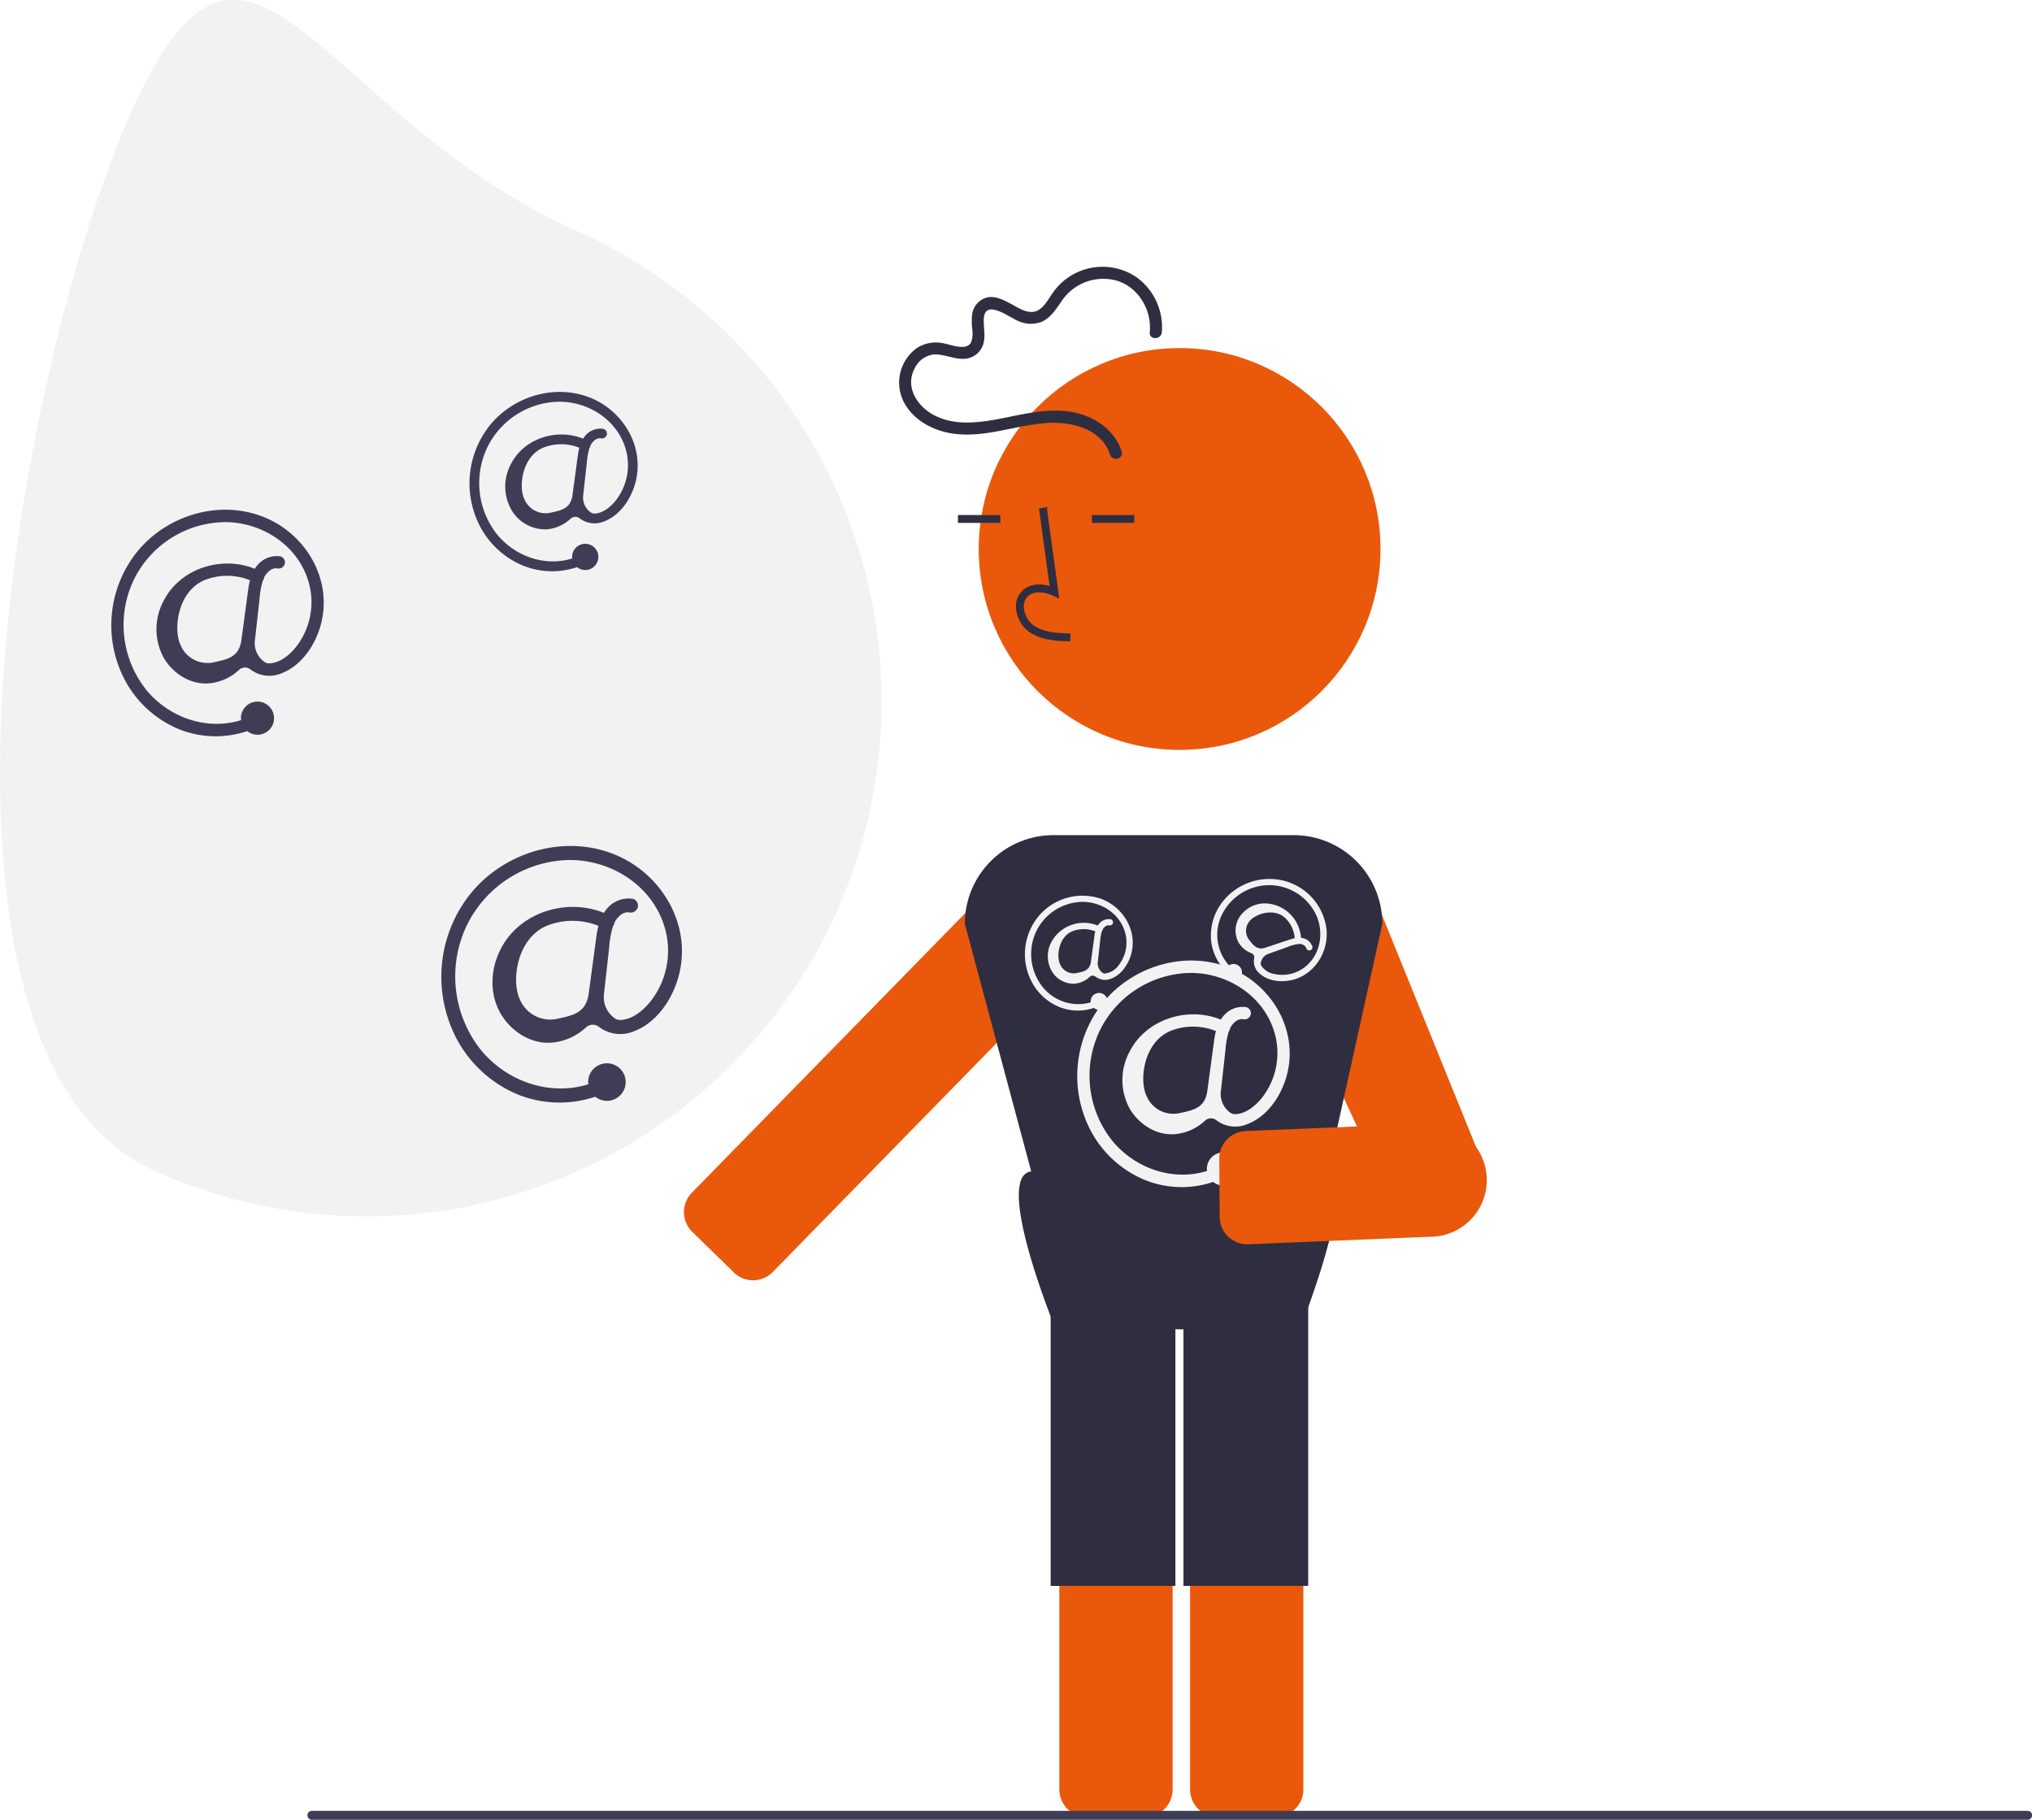
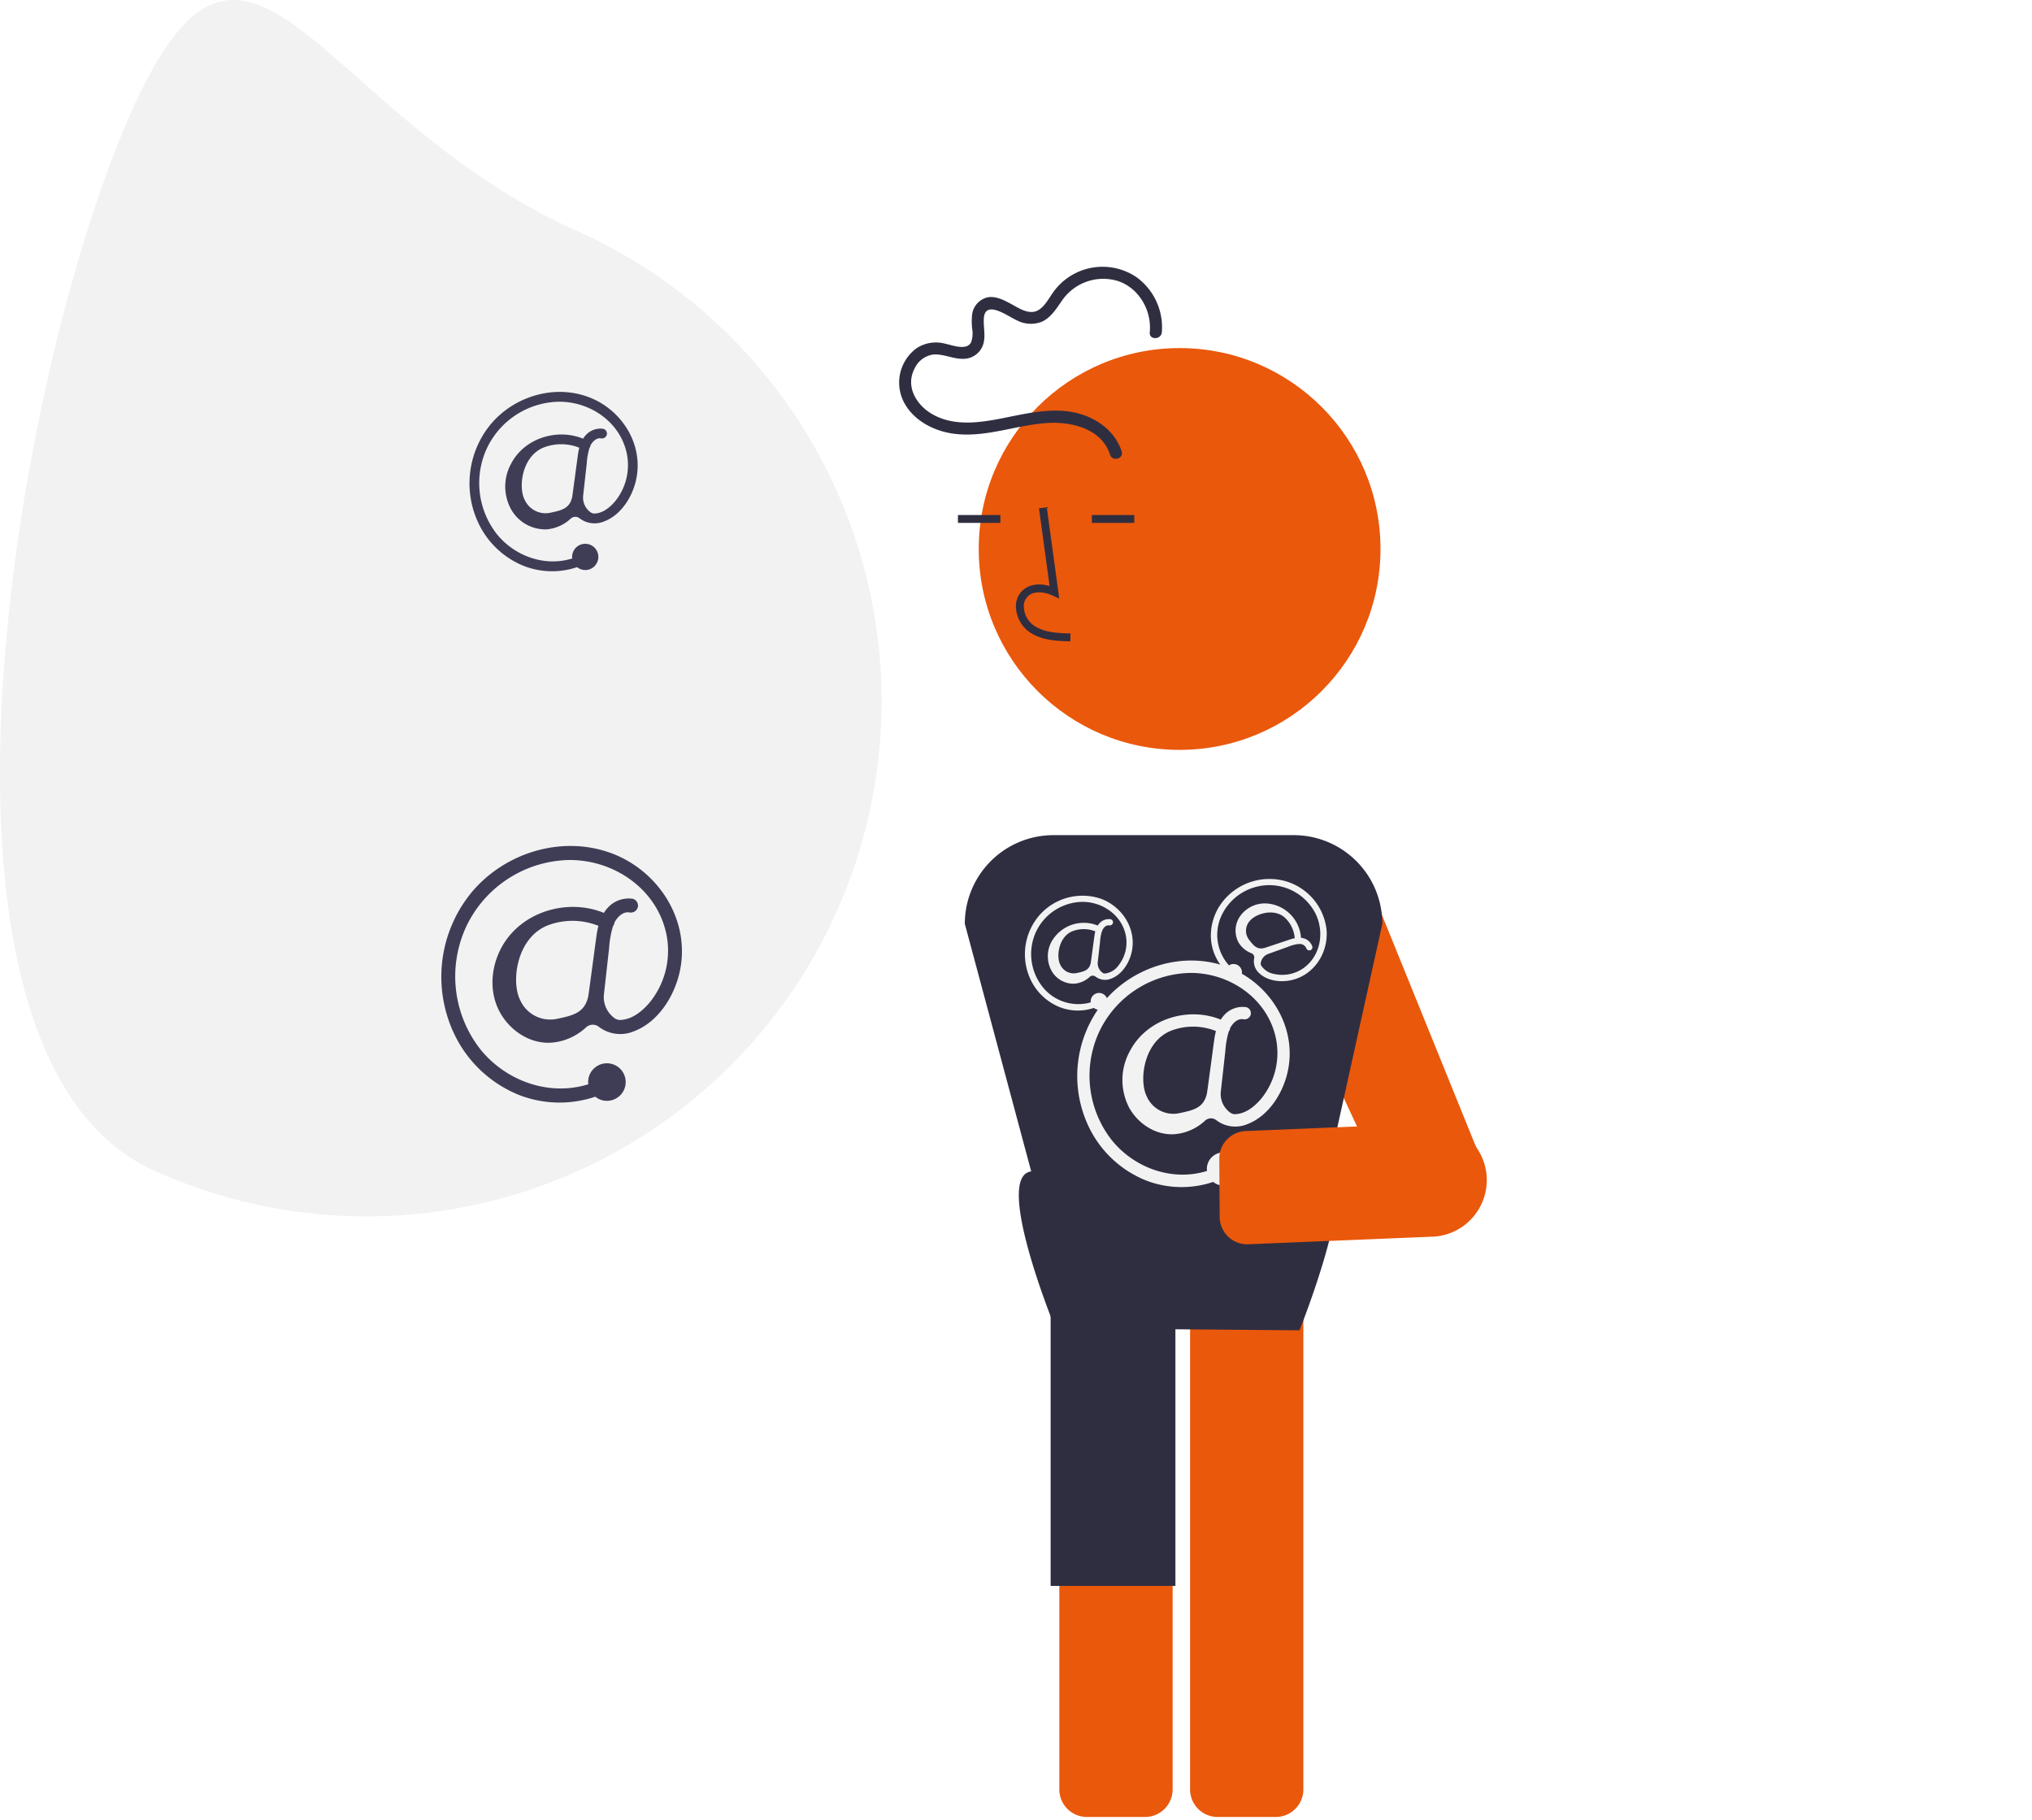
<svg xmlns="http://www.w3.org/2000/svg" width="504.873" height="452.105" viewBox="0 0 504.873 452.105" role="img" artist="Katerina Limpitsouni" source="https://undraw.co/">
  <path d="M380.33,251.438c-28.938,64.498-58.825,234.464,5.673,263.402A128,128,0,1,0,490.797,281.272C426.299,252.334,409.268,186.94,380.33,251.438Z" transform="translate(-347.564 -223.947)" fill="#f2f2f2" />
  <path d="M700.133,527.601a6.876,6.876,0,0,1-6.373-4.331l-31.662-68.219a14.073,14.073,0,1,1,26.169-10.362l27.661,68.219a6.792,6.792,0,0,1,.478,2.825h0a6.865,6.865,0,0,1-4.325,6.066l-13.43,5.318C697.837,527.44,700.985,527.601,700.133,527.601Z" transform="translate(-347.564 -223.947)" fill="#ea580c" />
-   <path d="M531.837,541.411a6.86,6.86,0,0,1-1.951-1.341l-10.677-10.441.012-.012a6.86,6.86,0,0,1,.23-9.333l79.121-80.911a14.074,14.074,0,0,1,21.128,18.535h0a14.333,14.333,0,0,1-1.005,1.143l-79.121,80.911a6.863,6.863,0,0,1-7.737,1.449Z" transform="translate(-347.564 -223.947)" fill="#ea580c" />
  <path d="M664.547,675.361H650.103a6.858,6.858,0,0,1-6.851-6.851V548.122a6.858,6.858,0,0,1,6.851-6.851h14.445a6.858,6.858,0,0,1,6.851,6.851V668.511A6.858,6.858,0,0,1,664.547,675.361Z" transform="translate(-347.564 -223.947)" fill="#ea580c" />
  <path d="M632.063,675.361H617.619a6.858,6.858,0,0,1-6.851-6.851V548.122a6.858,6.858,0,0,1,6.851-6.851h14.445a6.858,6.858,0,0,1,6.851,6.851V668.511A6.858,6.858,0,0,1,632.063,675.361Z" transform="translate(-347.564 -223.947)" fill="#ea580c" />
  <circle cx="293.088" cy="136.39" r="49.912" fill="#ea580c" />
  <path d="M613.487,383.29c-3.235-.09-7.262-.202-10.364-2.468a7.959,7.959,0,0,1-3.132-5.943,5.354,5.354,0,0,1,1.821-4.397c1.62-1.369,3.986-1.69,6.536-.941l-2.642-19.305,1.939-.266,3.106,22.695-1.619-.743c-1.877-.861-4.455-1.299-6.056.054a3.44,3.44,0,0,0-1.128,2.834,6.016,6.016,0,0,0,2.33,4.431c2.414,1.763,5.624,1.991,9.264,2.093Z" transform="translate(-347.564 -223.947)" fill="#2f2e41" />
  <rect x="238.01" y="127.953" width="10.542" height="1.957" fill="#2f2e41" />
  <rect x="271.285" y="127.953" width="10.542" height="1.957" fill="#2f2e41" />
  <path d="M677.321,515.442l13.699-61.98a22.032,22.032,0,0,0-22.031-22.031H609.314a22.032,22.032,0,0,0-22.031,22.031l16.496,61.509c-9.488,1.239,5.992,38.983,5.992,38.983l60.677.494S685.357,517.099,677.321,515.442Z" transform="translate(-347.564 -223.947)" fill="#2f2e41" />
  <rect x="261.043" y="321.006" width="31" height="73" fill="#2f2e41" />
-   <rect x="294.043" y="321.006" width="31" height="73" fill="#2f2e41" />
  <path d="M626.256,336.096c-1.539-4.802-5.797-8.045-10.541-9.371-6.197-1.733-12.701-.14-18.831,1.081-5.808,1.157-12.287,2.141-17.68-.961-3.98-2.289-6.741-6.892-4.4-11.342a6.043,6.043,0,0,1,4.601-3.472c2.47-.217,4.857,1.071,7.332,1.063a5.181,5.181,0,0,0,5.127-3.629c.645-2.121-.003-4.289.148-6.442.337-4.813,6.18-.349,8.263.541a7.503,7.503,0,0,0,6.044.359c2.25-.973,3.606-3.128,4.953-5.065a12.43,12.43,0,0,1,13.913-5.135c5.336,1.681,8.598,7.361,8.047,12.794-.195,1.919,2.807,1.905,3,0a15.352,15.352,0,0,0-6.4-13.78,15.051,15.051,0,0,0-20.543,3.751c-1.259,1.71-2.585,4.596-4.95,4.93-1.977.279-4.016-1.139-5.667-2.018-1.738-.925-3.704-1.956-5.738-1.579a5.02,5.02,0,0,0-3.867,4.607,17.272,17.272,0,0,0,.035,3.123,6.78,6.78,0,0,1-.248,3.422c-1.142,2.216-4.802.667-6.584.332a8.778,8.778,0,0,0-6.887,1.098,10.575,10.575,0,0,0-3.483,12.941c2.204,4.834,7.431,7.641,12.507,8.34,7.965,1.096,15.54-2.151,23.401-2.646,5.966-.376,13.491,1.418,15.554,7.856.587,1.831,3.484,1.048,2.893-.798Z" transform="translate(-347.564 -223.947)" fill="#2f2e41" />
-   <path d="M851.352,676.053h-426.298a1.109,1.109,0,0,1,0-2.218h426.298a1.109,1.109,0,0,1,0,2.218Z" transform="translate(-347.564 -223.947)" fill="#3f3d56" />
  <path d="M499.395,435.896c-12.309-4.53-26.559-.094-34.798,9.921a33.039,33.039,0,0,0-3.381,36.566,30.415,30.415,0,0,0,15.381,13.63,27.804,27.804,0,0,0,18.874.4,4.6,4.6,0,0,0,4.039.882,4.664,4.664,0,1,0-5.818-4.52,4.59,4.59,0,0,0,.055.547c-9.622,3.009-20.251-.687-26.684-8.501a29.373,29.373,0,0,1-3.411-31.187A28.913,28.913,0,0,1,489.222,437.607c11.164.037,21.727,7.403,23.957,18.652a20.408,20.408,0,0,1-4.063,16.579c-1.862,2.26-4.525,4.489-7.608,4.516a2.499,2.499,0,0,1-1.436-.587,6.454,6.454,0,0,1-2.437-5.923c.35-3.134.923-8.259,1.269-11.347a24.122,24.122,0,0,1,.955-5.419,1.94,1.94,0,0,0,.383-.944c.698-1.326,2.045-2.726,3.627-2.513a1.813,1.813,0,0,0,2.151-1.222,1.76,1.76,0,0,0-1.222-2.151,7.006,7.006,0,0,0-6.256,2.255,8.564,8.564,0,0,0-.935,1.242c-9.215-3.756-20.839-.219-25.569,8.844-2.614,5.009-2.979,11.164-.098,16.144,2.566,4.437,7.519,7.671,12.761,7.242a14.209,14.209,0,0,0,8.486-3.804,2.455,2.455,0,0,1,3.194-.102l.019.015a8.781,8.781,0,0,0,8.641,1.092c5.888-2.215,9.837-8.359,11.278-14.258C519.446,453.109,511.472,440.341,499.395,435.896Zm-13.281,41.138a8.171,8.171,0,0,1-9.328-4.664c-2.332-4.664-.807-15.993,7.439-18.722a17.31,17.31,0,0,1,12.028.316,20.821,20.821,0,0,0-.482,2.457c-.659,4.778-1.973,14.819-2.066,15.132C492.813,475.516,490.065,476.206,486.114,477.034Z" transform="translate(-347.564 -223.947)" fill="#3f3d56" />
-   <path d="M412.456,352.152c-10.867-4-23.45-.083-30.723,8.76a29.171,29.171,0,0,0-2.985,32.285,26.854,26.854,0,0,0,13.58,12.034,24.549,24.549,0,0,0,16.664.353,4.061,4.061,0,0,0,3.566.778,4.118,4.118,0,1,0-5.137-3.991,4.051,4.051,0,0,0,.049.483c-8.495,2.657-17.88-.607-23.559-7.505a25.934,25.934,0,0,1-3.011-27.535A25.528,25.528,0,0,1,403.474,353.663c9.857.032,19.183,6.536,21.152,16.468a18.019,18.019,0,0,1-3.587,14.638c-1.644,1.995-3.995,3.963-6.717,3.987a2.206,2.206,0,0,1-1.268-.518,5.699,5.699,0,0,1-2.151-5.23c.309-2.767.815-7.292,1.12-10.019a21.298,21.298,0,0,1,.843-4.785,1.713,1.713,0,0,0,.338-.834c.616-1.171,1.806-2.407,3.202-2.218a1.601,1.601,0,0,0,1.9-1.079,1.554,1.554,0,0,0-1.079-1.9,6.185,6.185,0,0,0-5.524,1.991,7.562,7.562,0,0,0-.826,1.097c-8.136-3.316-18.399-.194-22.575,7.809a14.872,14.872,0,0,0-.087,14.254c2.266,3.918,6.638,6.773,11.267,6.394a12.545,12.545,0,0,0,7.493-3.359,2.168,2.168,0,0,1,2.82-.09l.016.013a7.753,7.753,0,0,0,7.63.964c5.198-1.956,8.685-7.381,9.957-12.589C430.16,367.35,423.12,356.077,412.456,352.152Zm-11.726,36.321a7.214,7.214,0,0,1-8.236-4.118c-2.059-4.118-.713-14.12,6.568-16.53a15.283,15.283,0,0,1,10.619.279,18.385,18.385,0,0,0-.426,2.169c-.582,4.218-1.742,13.084-1.824,13.36C406.645,387.134,404.219,387.743,400.73,388.473Z" transform="translate(-347.564 -223.947)" fill="#3f3d56" />
  <path d="M652.456,464.152c-10.867-4-23.45-.083-30.723,8.76a29.171,29.171,0,0,0-2.985,32.285,26.854,26.854,0,0,0,13.58,12.034,24.549,24.549,0,0,0,16.664.353,4.061,4.061,0,0,0,3.566.778,4.118,4.118,0,1,0-5.137-3.991,4.051,4.051,0,0,0,.049.483c-8.495,2.657-17.88-.607-23.559-7.505a25.934,25.934,0,0,1-3.011-27.535A25.528,25.528,0,0,1,643.474,465.663c9.857.032,19.183,6.536,21.152,16.468a18.019,18.019,0,0,1-3.587,14.638c-1.644,1.995-3.995,3.963-6.717,3.987a2.206,2.206,0,0,1-1.268-.518,5.699,5.699,0,0,1-2.151-5.23c.309-2.767.815-7.292,1.12-10.019a21.298,21.298,0,0,1,.843-4.785,1.713,1.713,0,0,0,.338-.834c.616-1.171,1.806-2.407,3.202-2.218a1.601,1.601,0,0,0,1.9-1.079,1.554,1.554,0,0,0-1.079-1.9,6.185,6.185,0,0,0-5.524,1.991,7.562,7.562,0,0,0-.826,1.097c-8.136-3.316-18.399-.194-22.575,7.809a14.872,14.872,0,0,0-.087,14.254c2.266,3.918,6.638,6.773,11.267,6.394a12.545,12.545,0,0,0,7.493-3.359,2.168,2.168,0,0,1,2.82-.09l.016.013a7.753,7.753,0,0,0,7.63.964c5.198-1.956,8.685-7.381,9.957-12.589C670.16,479.35,663.12,468.077,652.456,464.152Zm-11.726,36.321a7.214,7.214,0,0,1-8.236-4.118c-2.059-4.118-.713-14.12,6.568-16.53a15.283,15.283,0,0,1,10.619.279,18.385,18.385,0,0,0-.426,2.169c-.582,4.218-1.742,13.084-1.824,13.36C646.645,499.134,644.219,499.743,640.73,500.473Z" transform="translate(-347.564 -223.947)" fill="#f2f2f2" />
  <path d="M621.112,447.242a14.215,14.215,0,0,0-15.591,4.445,14.803,14.803,0,0,0-1.515,16.383,13.627,13.627,0,0,0,6.891,6.107,12.457,12.457,0,0,0,8.456.179,2.061,2.061,0,0,0,1.81.395,2.09,2.09,0,1,0-2.607-2.025,2.056,2.056,0,0,0,.025.245,11.331,11.331,0,0,1-11.955-3.809A13.16,13.16,0,0,1,605.099,455.189a12.954,12.954,0,0,1,11.455-7.181c5.002.016,9.734,3.317,10.734,8.357a9.144,9.144,0,0,1-1.82,7.428,4.811,4.811,0,0,1-3.408,2.023,1.119,1.119,0,0,1-.643-.263,2.892,2.892,0,0,1-1.092-2.654c.157-1.404.414-3.7.568-5.084a10.808,10.808,0,0,1,.428-2.428.869.869,0,0,0,.171-.423c.313-.594.916-1.221,1.625-1.126a.812.812,0,0,0,.964-.547.788.788,0,0,0-.547-.964A3.139,3.139,0,0,0,620.73,453.338a3.836,3.836,0,0,0-.419.557,9.19,9.19,0,0,0-11.456,3.963,7.547,7.547,0,0,0-.044,7.233,6.256,6.256,0,0,0,5.717,3.245,6.366,6.366,0,0,0,3.802-1.704,1.1,1.1,0,0,1,1.431-.046l.008.007a3.934,3.934,0,0,0,3.872.489c2.638-.992,4.407-3.745,5.053-6.388C630.096,454.954,626.523,449.233,621.112,447.242Zm-5.95,18.431a3.661,3.661,0,0,1-4.179-2.09c-1.045-2.09-.362-7.165,3.333-8.388a7.756,7.756,0,0,1,5.389.142,9.328,9.328,0,0,0-.216,1.101c-.295,2.14-.884,6.64-.925,6.78C618.163,464.993,616.932,465.302,615.162,465.673Z" transform="translate(-347.564 -223.947)" fill="#f2f2f2" />
  <path d="M677.139,454.731A14.215,14.215,0,0,0,666.282,442.691a14.803,14.803,0,0,0-15.376,5.855,13.627,13.627,0,0,0-2.448,8.876,12.457,12.457,0,0,0,3.563,7.671,2.061,2.061,0,0,0,.442,1.799,2.09,2.09,0,1,0,.67-3.232,2.056,2.056,0,0,0-.209.13,11.331,11.331,0,0,1-1.846-12.411,13.16,13.16,0,0,1,11.872-7.526,12.954,12.954,0,0,1,11.492,7.122c2.188,4.498,1.309,10.2-2.776,13.317a9.144,9.144,0,0,1-7.471,1.637,4.811,4.811,0,0,1-3.317-2.169,1.119,1.119,0,0,1-.047-.694,2.892,2.892,0,0,1,1.902-2.149l4.815-1.729a10.808,10.808,0,0,1,2.368-.685.869.869,0,0,0,.455-.032,1.791,1.791,0,0,1,1.726.963.812.812,0,0,0,.916.624.788.788,0,0,0,.624-.916,3.139,3.139,0,0,0-2.142-2.072,3.836,3.836,0,0,0-.684-.131,9.19,9.19,0,0,0-8.603-8.54,7.547,7.547,0,0,0-6.513,3.146,6.256,6.256,0,0,0-.395,6.562,6.366,6.366,0,0,0,3.205,2.663,1.1,1.1,0,0,1,.671,1.264l-.002.01a3.934,3.934,0,0,0,1.266,3.692c2.053,1.931,5.304,2.308,7.96,1.723C674.171,466.193,677.734,460.466,677.139,454.731ZM657.971,457.506a3.661,3.661,0,0,1,.036-4.672c1.416-1.858,6.274-3.48,8.999-.702a7.756,7.756,0,0,1,2.246,4.901,9.328,9.328,0,0,0-1.083.291c-2.052.678-6.35,2.13-6.494,2.155C659.903,459.901,659.083,458.932,657.971,457.506Z" transform="translate(-347.564 -223.947)" fill="#f2f2f2" />
  <path d="M493.695,322.555c-8.603-3.166-18.563-.066-24.321,6.934a23.092,23.092,0,0,0-2.363,25.557,21.258,21.258,0,0,0,10.75,9.526,19.433,19.433,0,0,0,13.192.279,3.215,3.215,0,0,0,2.823.616,3.26,3.26,0,1,0-4.066-3.159,3.208,3.208,0,0,0,.039.382c-6.725,2.103-14.154-.48-18.65-5.941a20.53,20.53,0,0,1-2.384-21.797,20.208,20.208,0,0,1,17.87-11.202c7.803.026,15.186,5.174,16.744,13.037a14.264,14.264,0,0,1-2.84,11.588c-1.302,1.579-3.163,3.137-5.317,3.156a1.746,1.746,0,0,1-1.004-.41,4.511,4.511,0,0,1-1.703-4.14c.245-2.191.645-5.772.887-7.931a16.86,16.86,0,0,1,.667-3.788,1.356,1.356,0,0,0,.267-.66c.488-.927,1.429-1.905,2.535-1.756a1.267,1.267,0,0,0,1.504-.854,1.23,1.23,0,0,0-.854-1.504,4.896,4.896,0,0,0-4.373,1.576,5.985,5.985,0,0,0-.654.868c-6.441-2.625-14.565-.153-17.871,6.182a11.773,11.773,0,0,0-.069,11.284,9.76,9.76,0,0,0,8.919,5.061,9.931,9.931,0,0,0,5.931-2.659,1.716,1.716,0,0,1,2.232-.072l.013.01a6.137,6.137,0,0,0,6.04.763c4.115-1.548,6.875-5.843,7.882-9.965C507.71,334.585,502.137,325.662,493.695,322.555ZM484.413,351.307a5.711,5.711,0,0,1-6.52-3.26c-1.63-3.26-.564-11.178,5.199-13.085a12.098,12.098,0,0,1,8.406.221,14.549,14.549,0,0,0-.337,1.717c-.46,3.339-1.379,10.358-1.444,10.576C489.095,350.246,487.174,350.728,484.413,351.307Z" transform="translate(-347.564 -223.947)" fill="#3f3d56" />
  <path d="M650.97,509.311a6.876,6.876,0,0,1,6.344-4.374l45.416-1.871a14.073,14.073,0,1,1,.189,28.145l-45.416,1.87a6.792,6.792,0,0,1-2.807-.577h0a6.865,6.865,0,0,1-4.09-6.227l-.097-14.444A6.827,6.827,0,0,1,650.97,509.311Z" transform="translate(-347.564 -223.947)" fill="#ea580c" />
</svg>